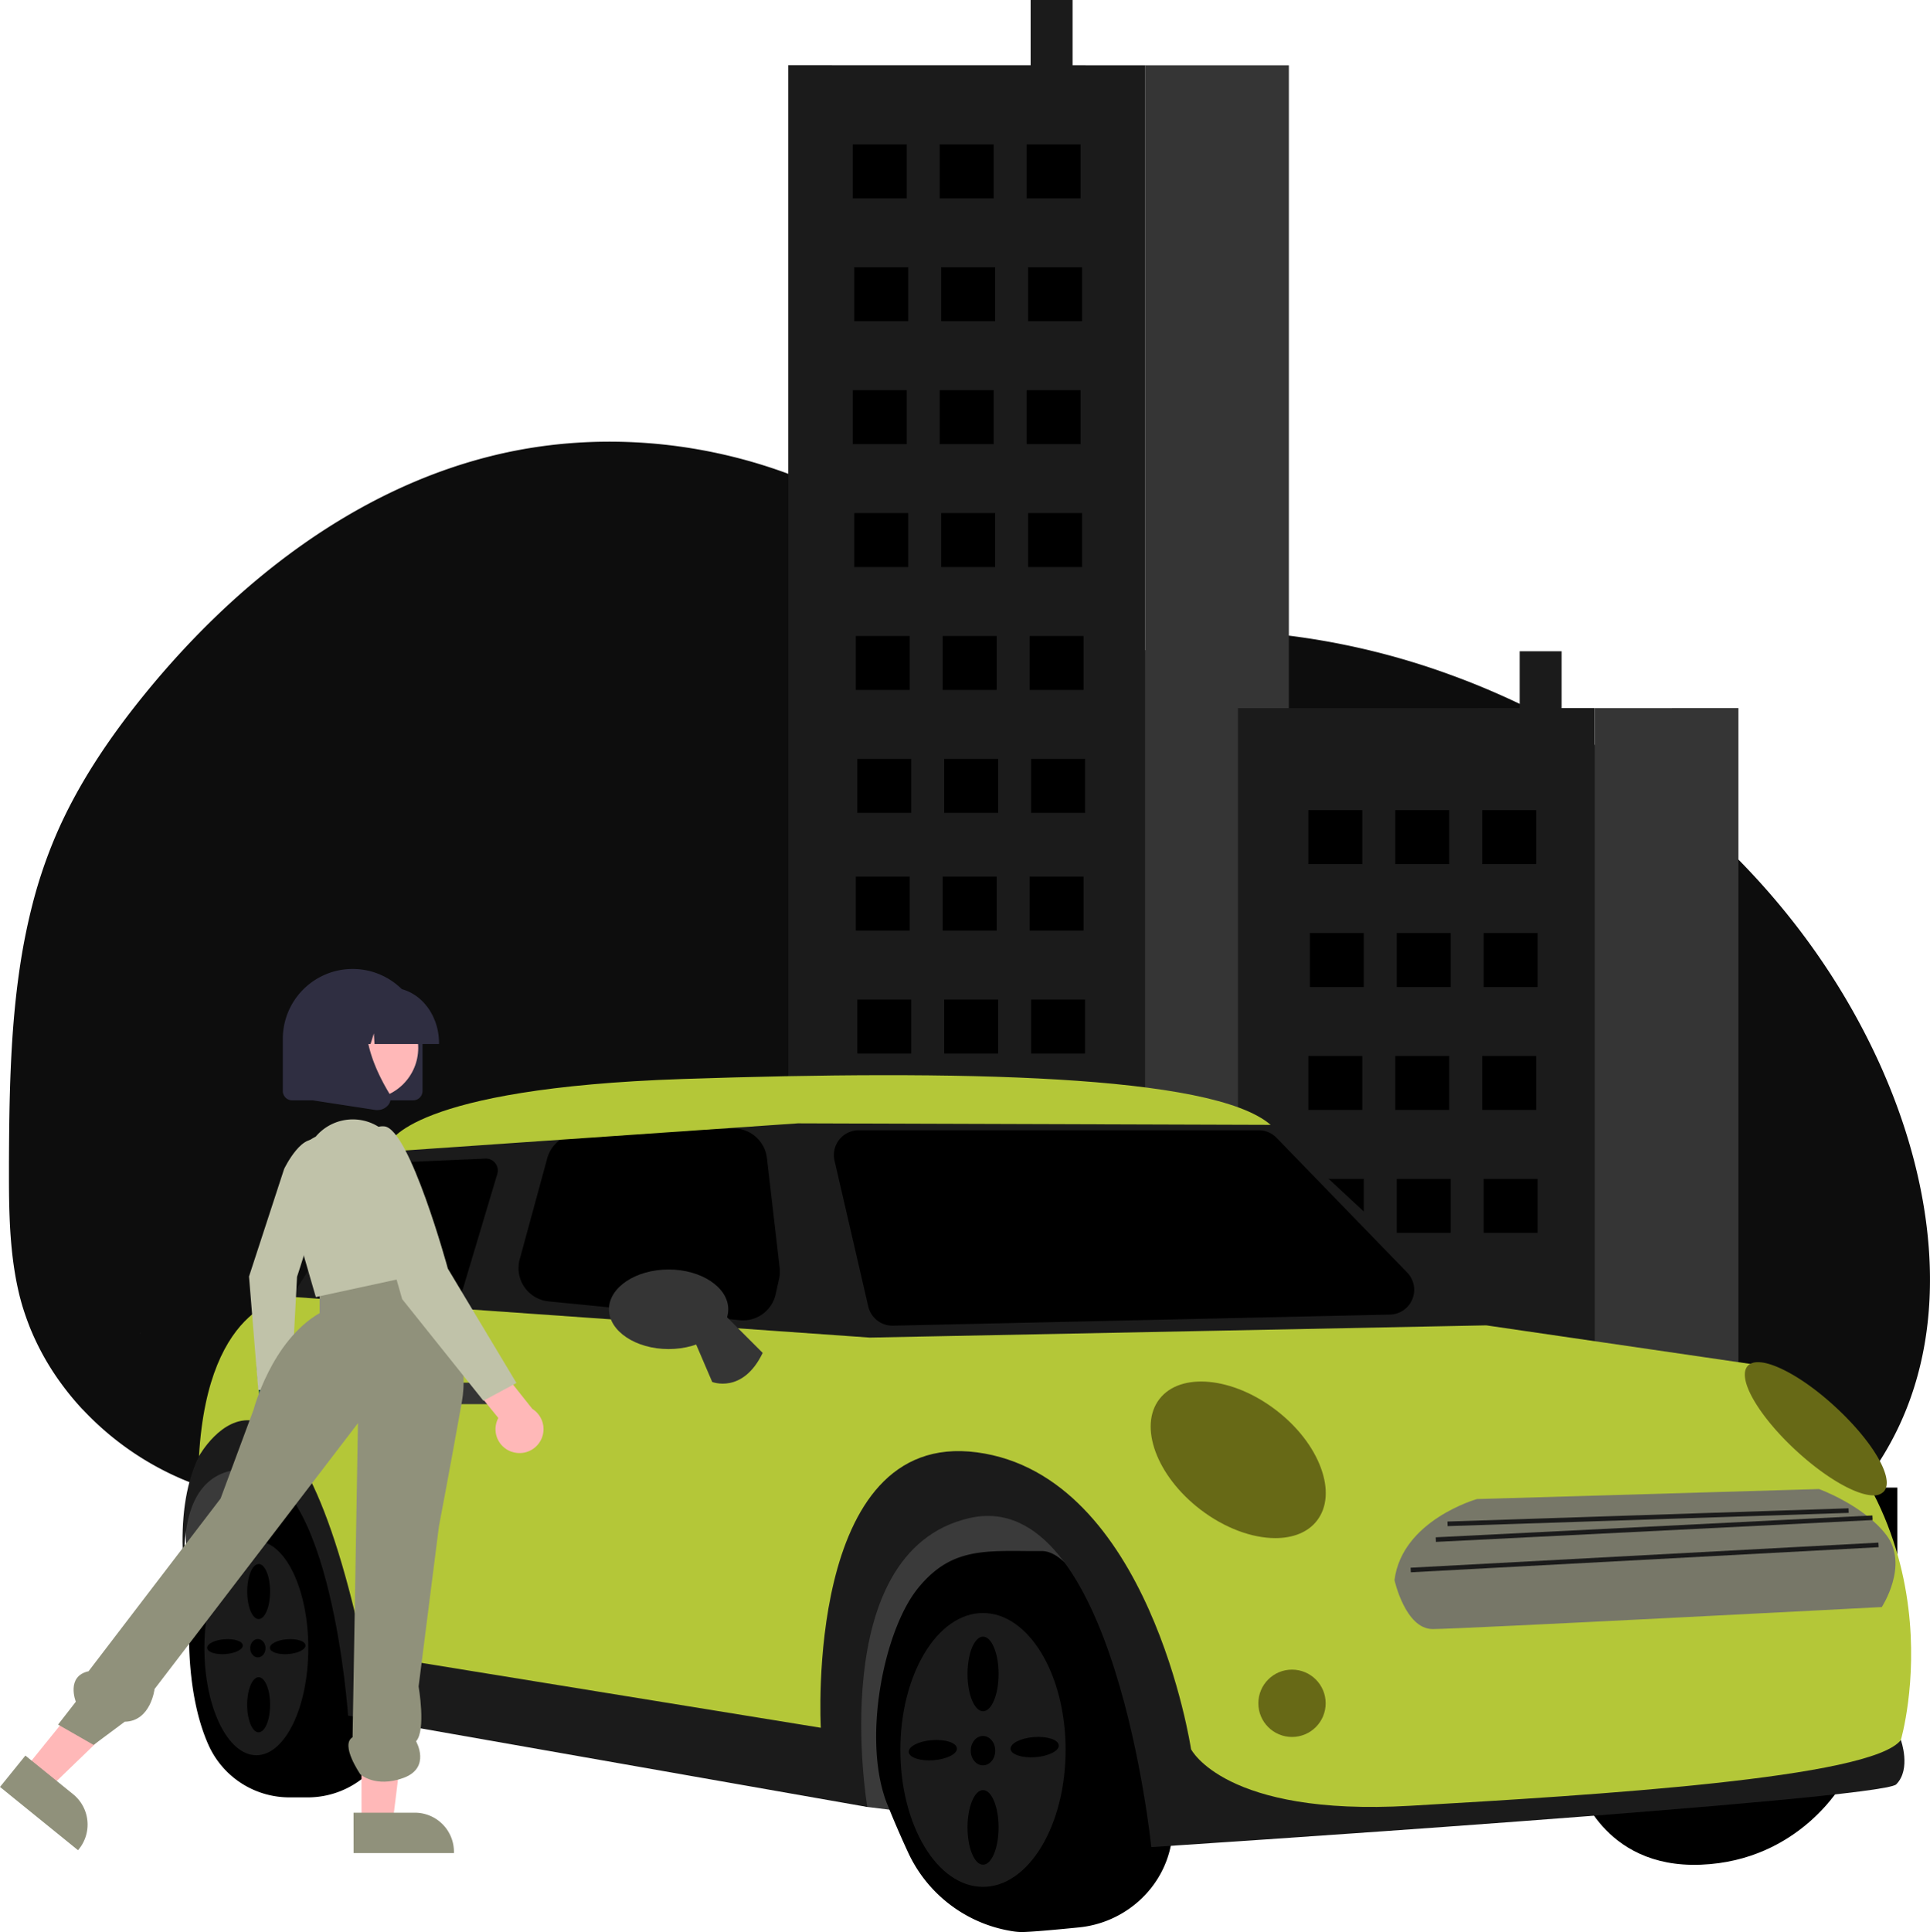
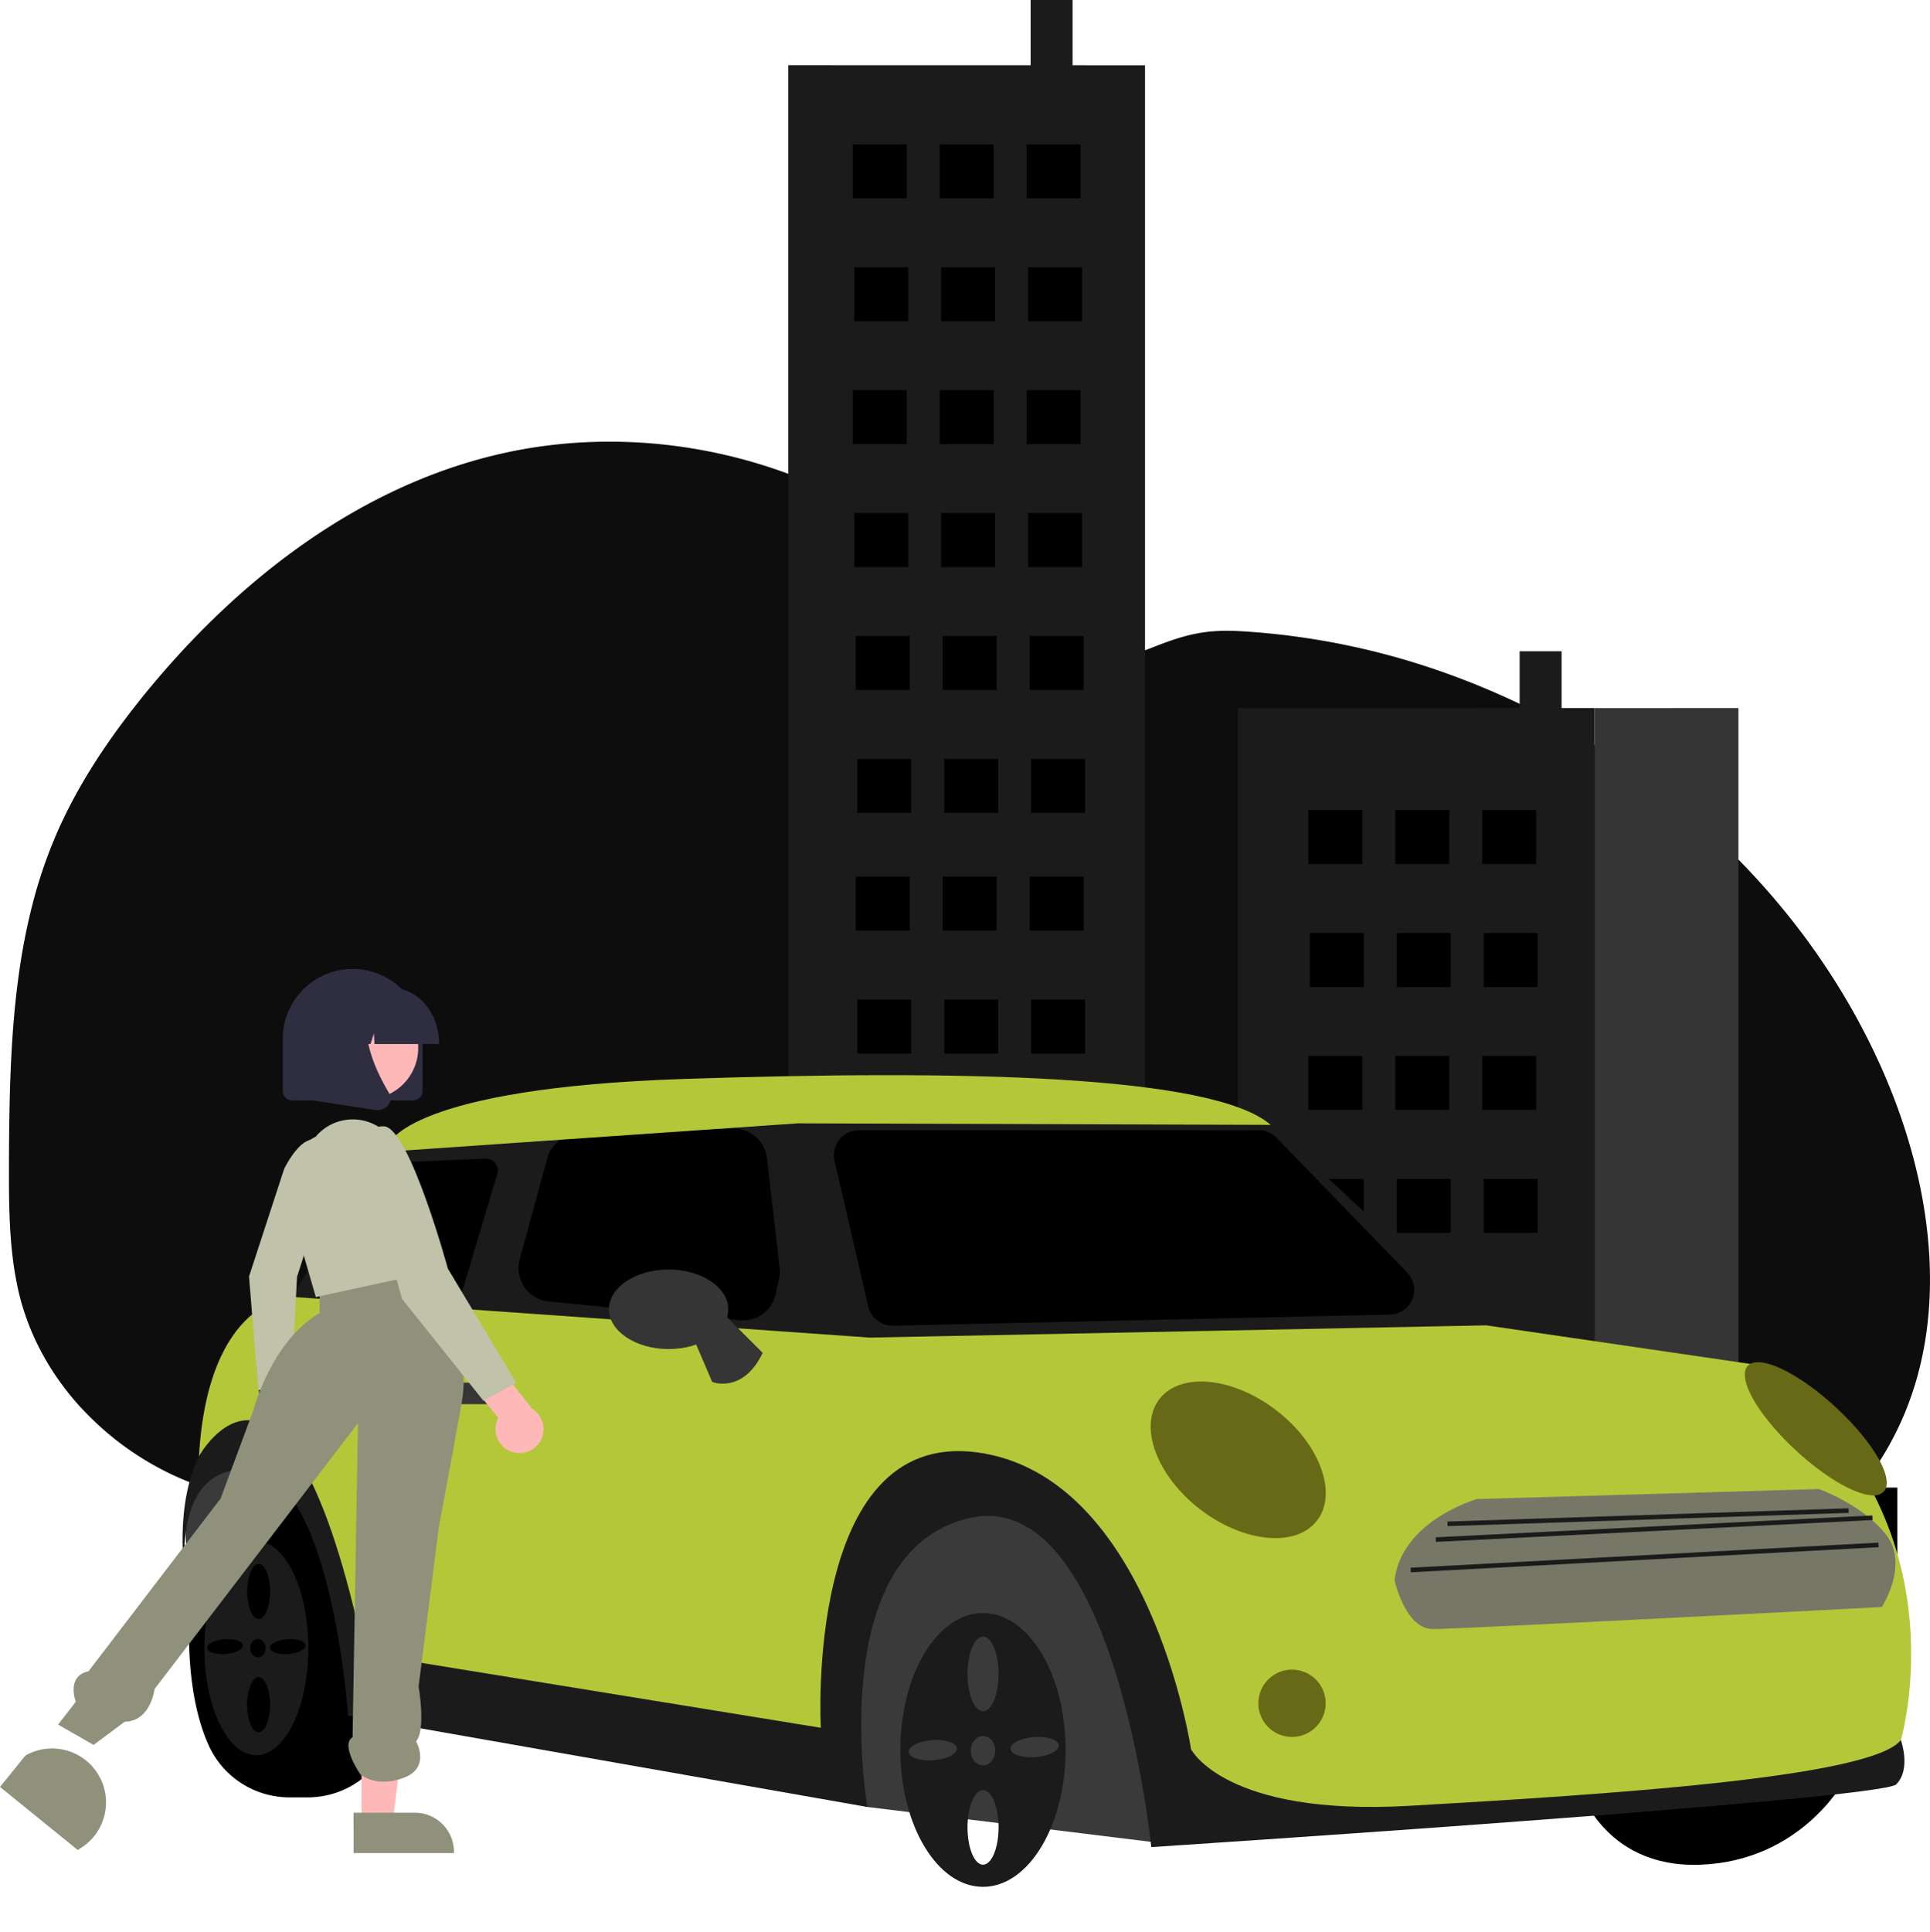
<svg xmlns="http://www.w3.org/2000/svg" id="ed9866b8-cf60-4b44-84b7-5affa84e2693" data-name="f5797293-4767-4b98-be82-dd8b3477ccfb" viewBox="0 0 1077.33 1078.22">
  <path d="M1059.18,797.65c-18.84,38.87-51.46,68.61-88.78,91.24a391.49,391.49,0,0,1-47.64,24.39q-16.11,7-32.66,12.73c-54.73,19.11-112.64,28.45-170.65,28.48q-14.22,0-28.44-.73-4.08-.21-8.16-.48-21.5-1.42-42.85-4.57l-.85-.13A538.12,538.12,0,0,1,551.38,928q-8.32-2.7-16.55-5.67c-1.48-.52-3-1.07-4.43-1.61q-9.27-3.43-18.4-7.21-7.68-3.16-15.27-6.57t-14.84-7q-12.06-5.91-23.86-12.39-9.11-5-18-10.46a495.8,495.8,0,0,1-42.49-29.08q-7.23-5.52-14.26-11.32c-3.25-2.68-6.47-5.42-9.74-8.08-6.9-5.61-14-10.94-21.92-14.93q-3.58-1.8-7.34-3.24a92.22,92.22,0,0,0-29.15-5.67c-17-.67-34.53,2.49-51,7.17-7.81,2.21-15.53,4.75-23.25,7.35l-9.5,3.22c-6.54,2.23-13.08,4.41-19.68,6.4-2.2.66-4.4,1.31-6.61,1.92a193.41,193.41,0,0,1-26.91,5.72,143.16,143.16,0,0,1-60.49-5.27l-1.67-.52c-2.8-.88-5.57-1.84-8.33-2.89l-1.67-.64q-4-1.54-7.83-3.31l-1.67-.76c-2.46-1.15-4.87-2.35-7.24-3.62l-.59-.31c-.92-.48-1.83-1-2.73-1.49a164.35,164.35,0,0,1-39.16-30.49c-.33-.33-.64-.67-1-1-1.59-1.72-3.15-3.47-4.66-5.26-.56-.66-1.12-1.32-1.67-2-1.79-2.19-3.52-4.42-5.19-6.71-.25-.33-.49-.67-.73-1a145,145,0,0,1-16.87-30.5c-.14-.33-.27-.67-.39-1q-2-5.15-3.65-10.47c-.45-1.48-.88-3-1.26-4.48-.13-.44-.25-.89-.36-1.33C5.62,701.82,5,679.23,5,656.77v-7.85c.16-36.33.72-73.28,6.08-109.11a6.29,6.29,0,0,1,.11-.74,344.44,344.44,0,0,1,7.31-35.82A265.53,265.53,0,0,1,30.84,467C43.17,438,61.1,411.56,81,387.1c50.1-61.51,115.87-113.22,192.85-132.51,82.95-20.83,175.14-.87,242,52.4,19.73,15.7,37.52,34.2,59.39,46.66q1.11.64,2.25,1.26,4.34,2.35,8.86,4.28a90.86,90.86,0,0,0,12.31,4.25c13.29,3.57,27.18,3.89,40.43-.54,1.08-.37,2.16-.76,3.23-1.19,2.27-.9,4.44-1.74,6.53-2.52,14.26-5.31,25.24-7.89,42.57-7a411.41,411.41,0,0,1,120.36,25.19c1.56.57,3.12,1.16,4.67,1.75,100.71,38.55,187.3,115.1,232.28,213.47,1.2,2.6,2.35,5.22,3.47,7.86C1079.09,663.12,1088.77,736.59,1059.18,797.65Z" fill="#0d0d0d" />
  <polygon points="78.41 743.64 78.41 744.14 78.23 744.36 78.41 743.64" fill="#353535" />
  <path d="M297,817.89l-11.72,4v-4Z" />
  <rect x="575.3" width="23.42" height="41.68" fill="#1b1b1b" />
  <path d="M639.15,36.42V707.76a484.7,484.7,0,0,1-87.77-23.43q-8.32-3.08-16.55-6.46c-1.48-.59-3-1.22-4.43-1.83q-9.27-3.91-18.4-8.21-7.68-3.62-15.27-7.49t-14.84-7.94q-12.06-6.72-23.86-14.11-9.11-5.74-18-11.91v-590Z" fill="#1b1b1b" />
-   <path d="M719.45,36.42V714.49q-14.22,0-28.44-.83-4.08-.24-8.16-.54-21.5-1.64-42.85-5.21c-.28,0-.57-.09-.85-.15V36.42Z" fill="#353535" />
  <rect x="476.03" y="217.75" width="30.11" height="30.11" />
  <rect x="524.55" y="217.75" width="30.11" height="30.11" />
  <rect x="573.06" y="217.75" width="30.11" height="30.11" />
  <rect x="476.87" y="286.34" width="30.11" height="30.11" />
  <rect x="525.38" y="286.34" width="30.11" height="30.11" />
  <rect x="573.9" y="286.34" width="30.11" height="30.11" />
  <rect x="476.03" y="80.56" width="30.11" height="30.11" />
  <rect x="524.55" y="80.56" width="30.11" height="30.11" />
  <rect x="573.06" y="80.56" width="30.11" height="30.11" />
  <rect x="476.87" y="149.15" width="30.11" height="30.11" />
  <rect x="525.38" y="149.15" width="30.11" height="30.11" />
  <rect x="573.9" y="149.15" width="30.11" height="30.11" />
  <rect x="477.7" y="354.93" width="30.11" height="30.11" />
  <rect x="526.22" y="354.93" width="30.11" height="30.11" />
  <rect x="574.74" y="354.93" width="30.11" height="30.11" />
  <rect x="478.54" y="423.52" width="30.11" height="30.11" />
  <rect x="527.06" y="423.52" width="30.11" height="30.11" />
  <rect x="575.57" y="423.52" width="30.11" height="30.11" />
  <rect x="477.7" y="489.23" width="30.11" height="30.11" />
  <rect x="526.22" y="489.23" width="30.11" height="30.11" />
  <rect x="574.74" y="489.23" width="30.11" height="30.11" />
  <rect x="478.54" y="557.82" width="30.11" height="30.11" />
  <rect x="527.06" y="557.82" width="30.11" height="30.11" />
  <rect x="575.57" y="557.82" width="30.11" height="30.11" />
  <rect x="591.97" y="745.62" width="37.12" height="37.12" />
  <rect x="651.78" y="745.62" width="37.12" height="37.12" />
  <rect x="711.59" y="745.62" width="37.12" height="37.12" />
  <rect x="593.01" y="830.18" width="37.12" height="37.12" />
  <rect x="652.81" y="830.18" width="37.12" height="37.12" />
  <rect x="712.62" y="830.18" width="37.12" height="37.12" />
-   <path d="M631.16,914.74V934q-9.46-3.9-18.82-8.1T594,917.31v-2.57Z" />
  <path d="M691,914.74v37.13H679.7q-10.26-3.33-20.4-7c-1.82-.65-3.65-1.32-5.46-2V914.74Z" />
-   <rect x="713.65" y="914.74" width="37.12" height="37.12" />
  <rect x="848.27" y="363.45" width="23.42" height="34.7" fill="#1b1b1b" />
  <path d="M890.1,395.17v430c-54.73,28.26-112.64,42.07-170.65,42.11q-14.22,0-28.44-1.08v-471Z" fill="#1b1b1b" />
  <path d="M970.4,395.17V770.31a369.71,369.71,0,0,1-47.64,36.06q-16.11,10.32-32.66,18.82v-430Z" fill="#353535" />
  <rect x="730.32" y="452.12" width="30.11" height="30.11" />
  <rect x="778.84" y="452.12" width="30.11" height="30.11" />
  <rect x="827.36" y="452.12" width="30.11" height="30.11" />
  <rect x="731.16" y="520.71" width="30.11" height="30.11" />
  <rect x="779.68" y="520.71" width="30.11" height="30.11" />
  <rect x="828.19" y="520.71" width="30.11" height="30.11" />
  <rect x="730.32" y="589.3" width="30.11" height="30.11" />
  <rect x="778.84" y="589.3" width="30.11" height="30.11" />
  <rect x="827.36" y="589.3" width="30.11" height="30.11" />
  <rect x="731.16" y="657.9" width="30.11" height="30.11" />
  <rect x="779.68" y="657.9" width="30.11" height="30.11" />
  <rect x="828.19" y="657.9" width="30.11" height="30.11" />
  <rect x="902.36" y="830.18" width="37.12" height="37.12" />
  <rect x="962.17" y="830.18" width="37.12" height="37.12" />
  <rect x="1021.98" y="830.18" width="37.12" height="37.12" />
  <rect x="903.39" y="914.74" width="37.12" height="37.12" />
  <rect x="963.2" y="914.74" width="37.12" height="37.12" />
  <rect x="1023.01" y="914.74" width="37.12" height="37.12" />
  <path d="M880.88,995.82s13.21,47,68.51,44.83S1028.61,995,1028.61,995Z" />
  <polygon points="118.75 812.65 102.95 841.59 105.52 895.91 484.16 1008.42 649.04 1028.69 616.81 832.06 504.01 812.08 334.79 816.92 191.33 790.45 118.75 812.65" fill="#3a3a3a" />
  <path d="M171.46,1003.07h-9.77a49.49,49.49,0,0,1-45-28.56c-15.07-32.9-10.6-78.39-10.54-79,3.42-39.32,25-65,53.63-63.8,31.64,1.27,58.62,110.71,59.75,115.37a40.77,40.77,0,0,1-1.42,23.67A49.32,49.32,0,0,1,171.46,1003.07Z" />
-   <path d="M570.05,1078.22a34.83,34.83,0,0,1-5-.48,77.3,77.3,0,0,1-58.36-44.43c-4-8.62-7.78-17.45-11.34-26.23-14.28-35.28-2.3-97,17.15-120.84,17.17-21.07,34.45-20.9,60.61-20.65,2.68,0,5.46,0,8.35,0,29,.05,59.75,106.89,69.84,142,.8,2.8,1.47,5.11,2,6.84,1.58,5.34,1.4,11.72-.56,19-6.15,22.87-26.44,39.83-50.49,42.2C585,1077.36,574.15,1078.22,570.05,1078.22Z" />
  <path d="M105.51,895.91s-11.1-49.53,5.56-83.26l16.78-40.56L191.27,831l14.48,92.2,248.17,37.6S438.55,809.66,535,803.68,677.32,960.81,677.32,960.81l48.15,35,335.59-24.77s5.93,16.23-2.59,24.77-415.83,35-415.83,35S622.14,828.45,541,847.23s-56.86,161.19-56.86,161.19l-289.84-51s-9.39-137.48-57.21-137.48S105.51,895.91,105.51,895.91Z" fill="#1b1b1b" />
  <polygon points="162.7 723.72 217.38 638.02 450.5 624.36 709.24 627.77 829.65 739.64 457.33 760.99 157.6 744.76 162.7 723.72" fill="#1b1b1b" />
  <path d="M162.7,723.72s-46.51,1-51.63,88.93c0,0,49.52-89.66,92.22,110.16l254.9,41.41s-9.4-166.51,87.1-153.71S664.84,976.18,664.84,976.18s18.78,37.57,122.11,31.59,257.89-15.37,274.11-36.72c0,0,37.57-127.23-79.41-209.21l-152-22.2-344.14,6.83Z" fill="#b4c738" />
  <path d="M279.29,783.62h-29a6,6,0,0,1,0-12h29.08a6,6,0,0,1,0,12Z" fill="#353535" />
  <circle cx="721.2" cy="950.56" r="18.79" fill="#676916" />
  <path d="M711.89,858.38c-12.86,0-28.22-5.49-42-16.08-24.26-18.69-34.44-46.27-22.72-61.5s41-12.41,65.26,6.27c11.72,9,20.54,20.38,24.85,32s3.57,22.13-2.14,29.54C730.1,855.17,721.72,858.38,711.89,858.38Z" fill="#676916" />
  <path d="M1045.73,834.52c-9.46,0-26.46-9.58-43.29-25.13-10.09-9.32-18.44-19.31-23.53-28.13s-6.34-15.7-3.31-19,9.84-2.63,19.18,1.81,19.81,11.92,29.9,21.24c21.29,19.67,33.08,40.36,26.84,47.11A7.55,7.55,0,0,1,1045.73,834.52Z" fill="#676916" />
  <path d="M252.13,723.71c-.21,0-.41,0-.62,0l-61.74-5.74a6.65,6.65,0,0,1-5-10.12l34.82-56.13a6.63,6.63,0,0,1,5.35-3.14l46-2a6.64,6.64,0,0,1,6.93,6.34,6.82,6.82,0,0,1-.27,2.2L258.49,719A6.67,6.67,0,0,1,252.13,723.71Z" />
  <path d="M414.84,736.86c-.61,0-1.22,0-1.84-.09L306.25,726.26a18.64,18.64,0,0,1-16.72-20.37,18,18,0,0,1,.57-3.08l15.35-56.34a18.55,18.55,0,0,1,17.33-13.73l86.15-3a18.75,18.75,0,0,1,19.17,16.48l7.11,61.33a18.79,18.79,0,0,1-.31,6.12L433,722.2A18.65,18.65,0,0,1,414.84,736.86Z" />
  <path d="M498.15,739.82a13.89,13.89,0,0,1-13.48-10.71l-18.83-81.4a13.83,13.83,0,0,1,10.36-16.59,13.64,13.64,0,0,1,3.12-.36H702.63a13.91,13.91,0,0,1,9.93,4.2l72.94,75.21a13.83,13.83,0,0,1-9.62,23.46l-277.42,6.19Z" />
  <path d="M215.47,641l1.91-3s11.1-30.74,164-35.86,295.46-2.57,327.91,25.61l-263.86-.85L222.5,642.29Z" fill="#b4c738" />
  <path d="M143.09,860c-16,0-29,26.76-29,59.78s13,59.77,29,59.77,29-26.76,29-59.77S159.12,860,143.09,860Zm1.28,12.81c3.54,0,6.4,6.88,6.4,15.37s-2.86,15.37-6.4,15.37S138,896.71,138,888.22,140.83,872.85,144.37,872.85Zm3.84,47c0,2.83-1.91,5.12-4.27,5.12s-4.27-2.29-4.27-5.12,1.91-5.13,4.27-5.13,4.27,2.3,4.27,5.13Zm-22.31,3.29c-5.49.42-10.08-1.09-10.26-3.38s4.13-4.49,9.62-4.91,10.09,1.09,10.26,3.38-4.13,4.48-9.62,4.91Zm18.47,43.67c-3.54,0-6.41-6.88-6.41-15.37S140.83,936,144.37,936s6.4,6.88,6.4,15.37-2.86,15.37-6.4,15.37Zm16.54-43.67c-5.49.42-10.08-1.09-10.26-3.38s4.13-4.49,9.62-4.91,10.09,1.09,10.26,3.38-4.13,4.48-9.62,4.91Z" fill="#1b1b1b" />
  <path d="M548.7,900.18c-25.46,0-46.11,34.21-46.11,76.42S523.24,1053,548.7,1053s46.12-34.22,46.12-76.43S574.17,900.18,548.7,900.18Zm-27.54,82.16c-7.44.57-13.66-1.47-13.9-4.57s5.59-6.08,13-6.65,13.66,1.47,13.9,4.57-5.6,6.07-13,6.65Zm27.57,58.31c-4.79,0-8.67-9.32-8.67-20.82S543.94,999,548.73,999s8.68,9.32,8.68,20.82-3.89,20.82-8.68,20.82ZM541.87,977c0-4.53,3.06-8.2,6.83-8.2s6.84,3.67,6.84,8.2-3.06,8.2-6.84,8.2-6.83-3.67-6.83-8.2Zm6.86-22c-4.79,0-8.67-9.32-8.67-20.82s3.88-20.82,8.67-20.82,8.68,9.32,8.68,20.82-3.89,20.82-8.68,20.82ZM578,980.63c-7.43.58-13.66-1.47-13.9-4.57s5.6-6.08,13-6.65,13.66,1.47,13.9,4.57S585.41,980.06,578,980.63Z" fill="#1b1b1b" />
  <path d="M387.31,747.32l10.25,23.91s17.08,6.83,28.18-16.22l-22.5-22.5Z" fill="#353535" />
  <path d="M373.22,752.87c-18.36,0-33.3-10-33.3-22.2s14.94-22.2,33.3-22.2,33.3,10,33.3,22.2S391.58,752.87,373.22,752.87Z" fill="#353535" />
  <path d="M1015.38,831l-190.92,5.58s-41.79,11.72-46.05,45.21c0,0,6,27.34,21.32,27.34s250.69-12.28,250.69-12.28,15.35-23.44,2.56-40.18S1015.38,831,1015.38,831Z" fill="#777768" />
  <rect x="807.99" y="845.38" width="224.02" height="2.56" transform="translate(-27.47 30.86) rotate(-1.89)" fill="#1b1b1b" />
  <rect x="796.48" y="855.31" width="243.76" height="2.56" transform="matrix(1, -0.05, 0.05, 1, -37.83, 42.44)" fill="#1b1b1b" />
  <rect x="787.32" y="867.83" width="261.52" height="2.56" transform="translate(-45.28 50.48) rotate(-3.07)" fill="#1b1b1b" />
  <path id="bcb370dc-0ff1-4525-b5cd-081d7920e478" data-name="f4e602e9-d2b5-4192-9853-189e5cc927ef" d="M141.73,804.07a11.62,11.62,0,0,1,2-16.3,12,12,0,0,1,1.72-1.11l-2.42-26.43,15.7-5.4,2.9,37.38a11.68,11.68,0,0,1-19.93,11.86Z" fill="#004747" />
  <path id="fb550501-af12-4e1e-95e0-9551b22495c0" data-name="e2d38235-adb3-41cf-b4a9-63352e01515a" d="M158.59,652.37s10.77-22.62,20.35-14.67-13.13,74.82-13.13,74.82l-3.45,64.92-18.2-1.82L139,712.38Z" fill="#c0c2a9" />
-   <path id="ec98ca14-9af2-4753-8eab-3c5eee8f9eb5" data-name="eea0d059-1974-4b26-aac7-8a2396c42a8e" d="M14.05,986.94l13.5,10.93L76.16,951,56.22,934.83Z" fill="#ffb8b8" />
-   <path id="f37b30dd-f5b1-4407-94b5-2963cd8de213" data-name="a9703c69-ade6-4e5d-bca9-6a3d314fecef" d="M14.17,979.74l26.6,21.53h0A21.81,21.81,0,0,1,44,1032l-.44.55L0,997.24Z" fill="#90917b" />
+   <path id="f37b30dd-f5b1-4407-94b5-2963cd8de213" data-name="a9703c69-ade6-4e5d-bca9-6a3d314fecef" d="M14.17,979.74h0A21.81,21.81,0,0,1,44,1032l-.44.55L0,997.24Z" fill="#90917b" />
  <path id="b7229ac7-f15f-42c7-a10d-7c4d02873b1a" data-name="fb949616-149f-4f99-b6d4-35f2ecdeae65" d="M201.79,1017.29h17.38l8.26-67H201.78Z" fill="#ffb8b8" />
  <path id="b5db944f-e423-46d5-adbe-3accb886f24d" data-name="b920e865-38ed-4b06-94ca-a4364bcce1a4" d="M197.35,1011.62h34.23a21.81,21.81,0,0,1,21.81,21.81v.71h-56Z" fill="#90917b" />
  <path id="e793244c-fb53-497e-86b4-3f8d3c535ee4" data-name="e64f2ddc-8714-4699-9f4e-cfc1a70d06b3" d="M232.28,703s32.61,39.69,25.52,79.39S245,851.87,245,851.87l-11.33,89.31s4.25,24.33-1.42,30.59c0,0,8.51,14.78-7.09,20.45s-24-2-24-2-11.44-16.47-4.35-20.72l3-175.28L86.27,942.6s-2.09,18-16.64,18.24L52.24,973.79,32.4,962.44l9.92-12.76s-5.67-14.17,7.09-17l73.72-96.4,18.42-49.61s9.93-38.28,36.86-53.87v-16.6Z" fill="#90917b" />
  <path id="b67e7901-37fe-4bca-abba-3419a03c62f3" data-name="bce97f6a-e88b-4fe5-bf4a-3ce22a01c084" d="M176.29,634.26h0a27.07,27.07,0,0,1,35.68-5l1.18.79h0a104.51,104.51,0,0,1,24.46,50.36l5.31,29-66.63,14.43L160.67,670a30.44,30.44,0,0,1,15.62-35.7Z" fill="#c0c2a9" />
  <path id="a54ba5fa-f28d-4a1b-9578-6aad4189be1d" data-name="b697c87b-19ec-4b06-9e7e-37987317631c" d="M285.76,810.24a13.3,13.3,0,0,1-8.51-16.77,13.12,13.12,0,0,1,.92-2.15L259,767.79l11.45-15.16,26.67,33.6a13.36,13.36,0,0,1-11.31,24Z" fill="#ffb8b8" />
  <path id="b5c171cb-aa81-403c-8c2b-d6a6bb5baffd" data-name="ff802918-ea99-4deb-b868-19882644d1b6" d="M204.64,655.53s-4.25-28.36,9.92-26.94S250,708,250,708l38.28,63.79-18.43,9.93L224.49,725Z" fill="#c0c2a9" />
  <path id="e3f22dc6-e4a2-4140-985a-794eab27bb89" data-name="b2ad01c3-7822-402f-83d4-81805929538c" d="M230.6,614.07H163.09a5.23,5.23,0,0,1-5.23-5.23v-29.1a39,39,0,0,1,78,0h0v29.1A5.24,5.24,0,0,1,230.6,614.07Z" fill="#2f2e41" />
  <circle id="bf141b1a-6e6e-4204-b2f7-00946d204474" data-name="fe1c8106-5903-484b-8252-f0483d4636a1" cx="204.86" cy="584.81" r="28.59" fill="#ffb8b8" />
  <path id="a6fcf291-010d-4366-b45b-1dec73931e48" data-name="e2d5a9f4-7ffc-4596-9574-3d578968164c" d="M245.06,582.65h-36l-.37-5.93-1.85,5.93h-5.54l-.73-11.75L197,582.65H186.23v-.58c0-17,12.06-30.85,26.88-30.85h5.08c14.82,0,26.88,13.84,26.88,30.85Z" fill="#2f2e41" />
  <path id="ee20e181-9215-45d9-8d43-3c7dbcf01378" data-name="aa8282a4-b0b8-48ea-8496-97297549be2f" d="M210.58,619.51a9.77,9.77,0,0,1-1.32-.1l-42.82-6.6v-44.6A17.18,17.18,0,0,1,183.62,551h30l-1.16,1.19c-16.24,16.52-4,43.33,4.73,57.84a5.74,5.74,0,0,1-.58,6.78,7.77,7.77,0,0,1-6,2.67Z" fill="#2f2e41" />
</svg>